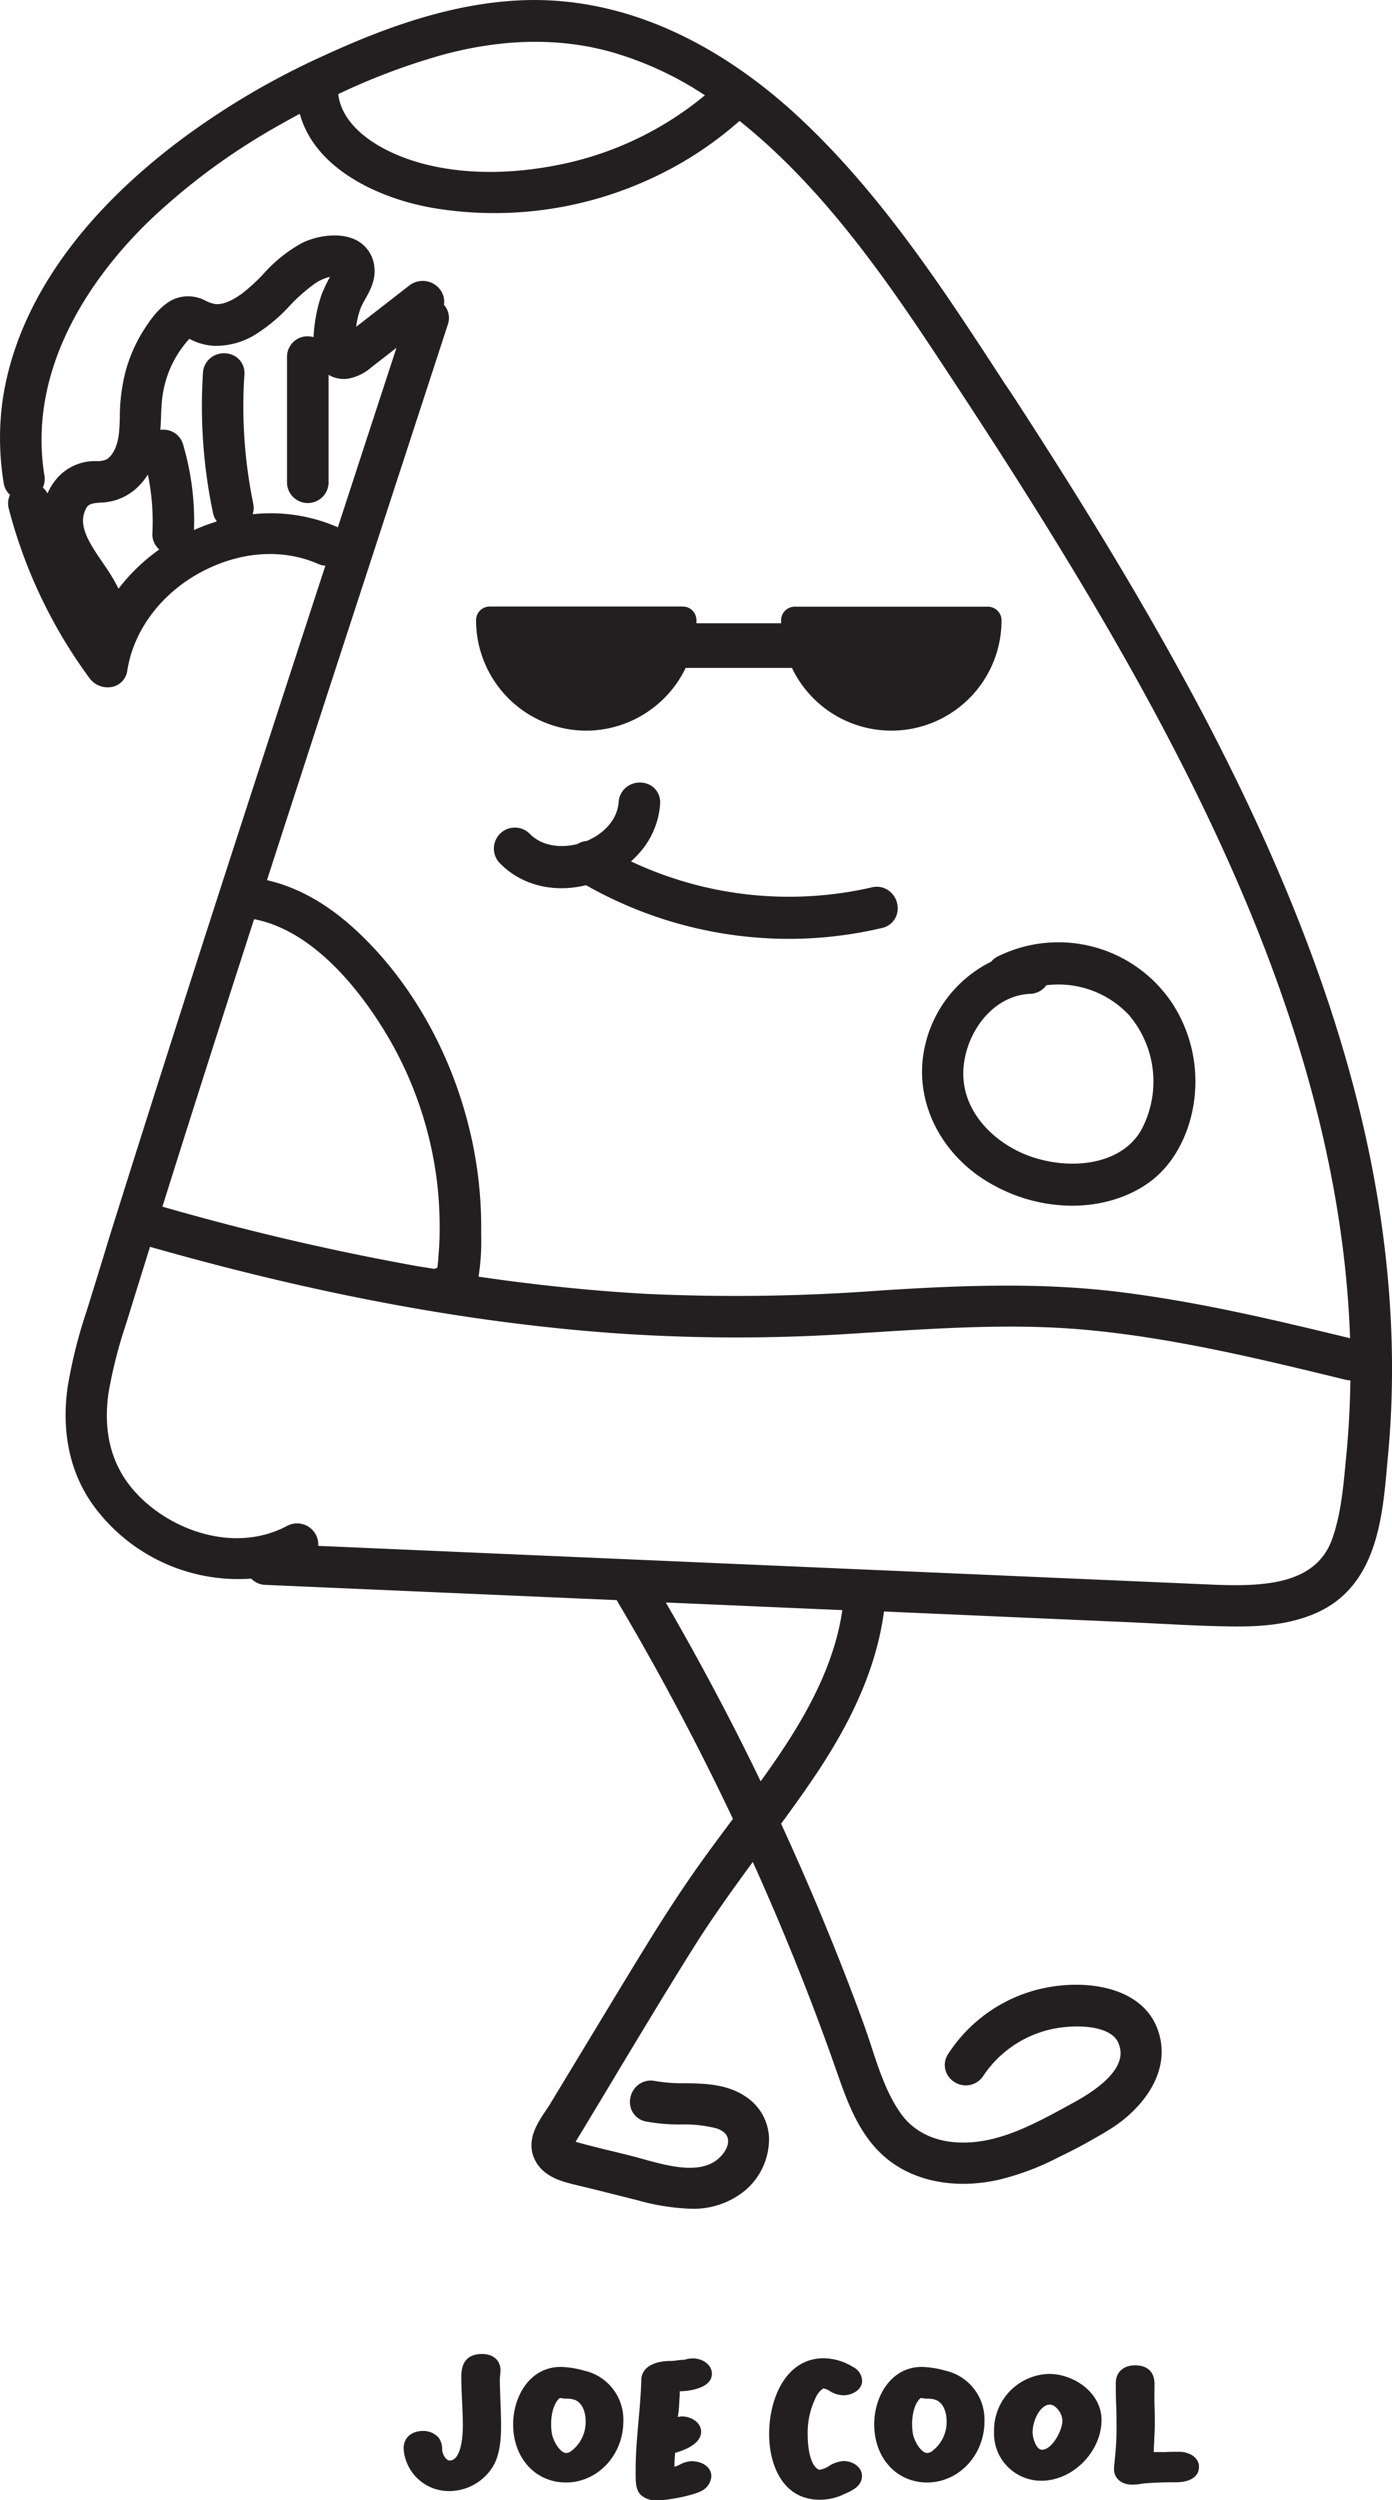
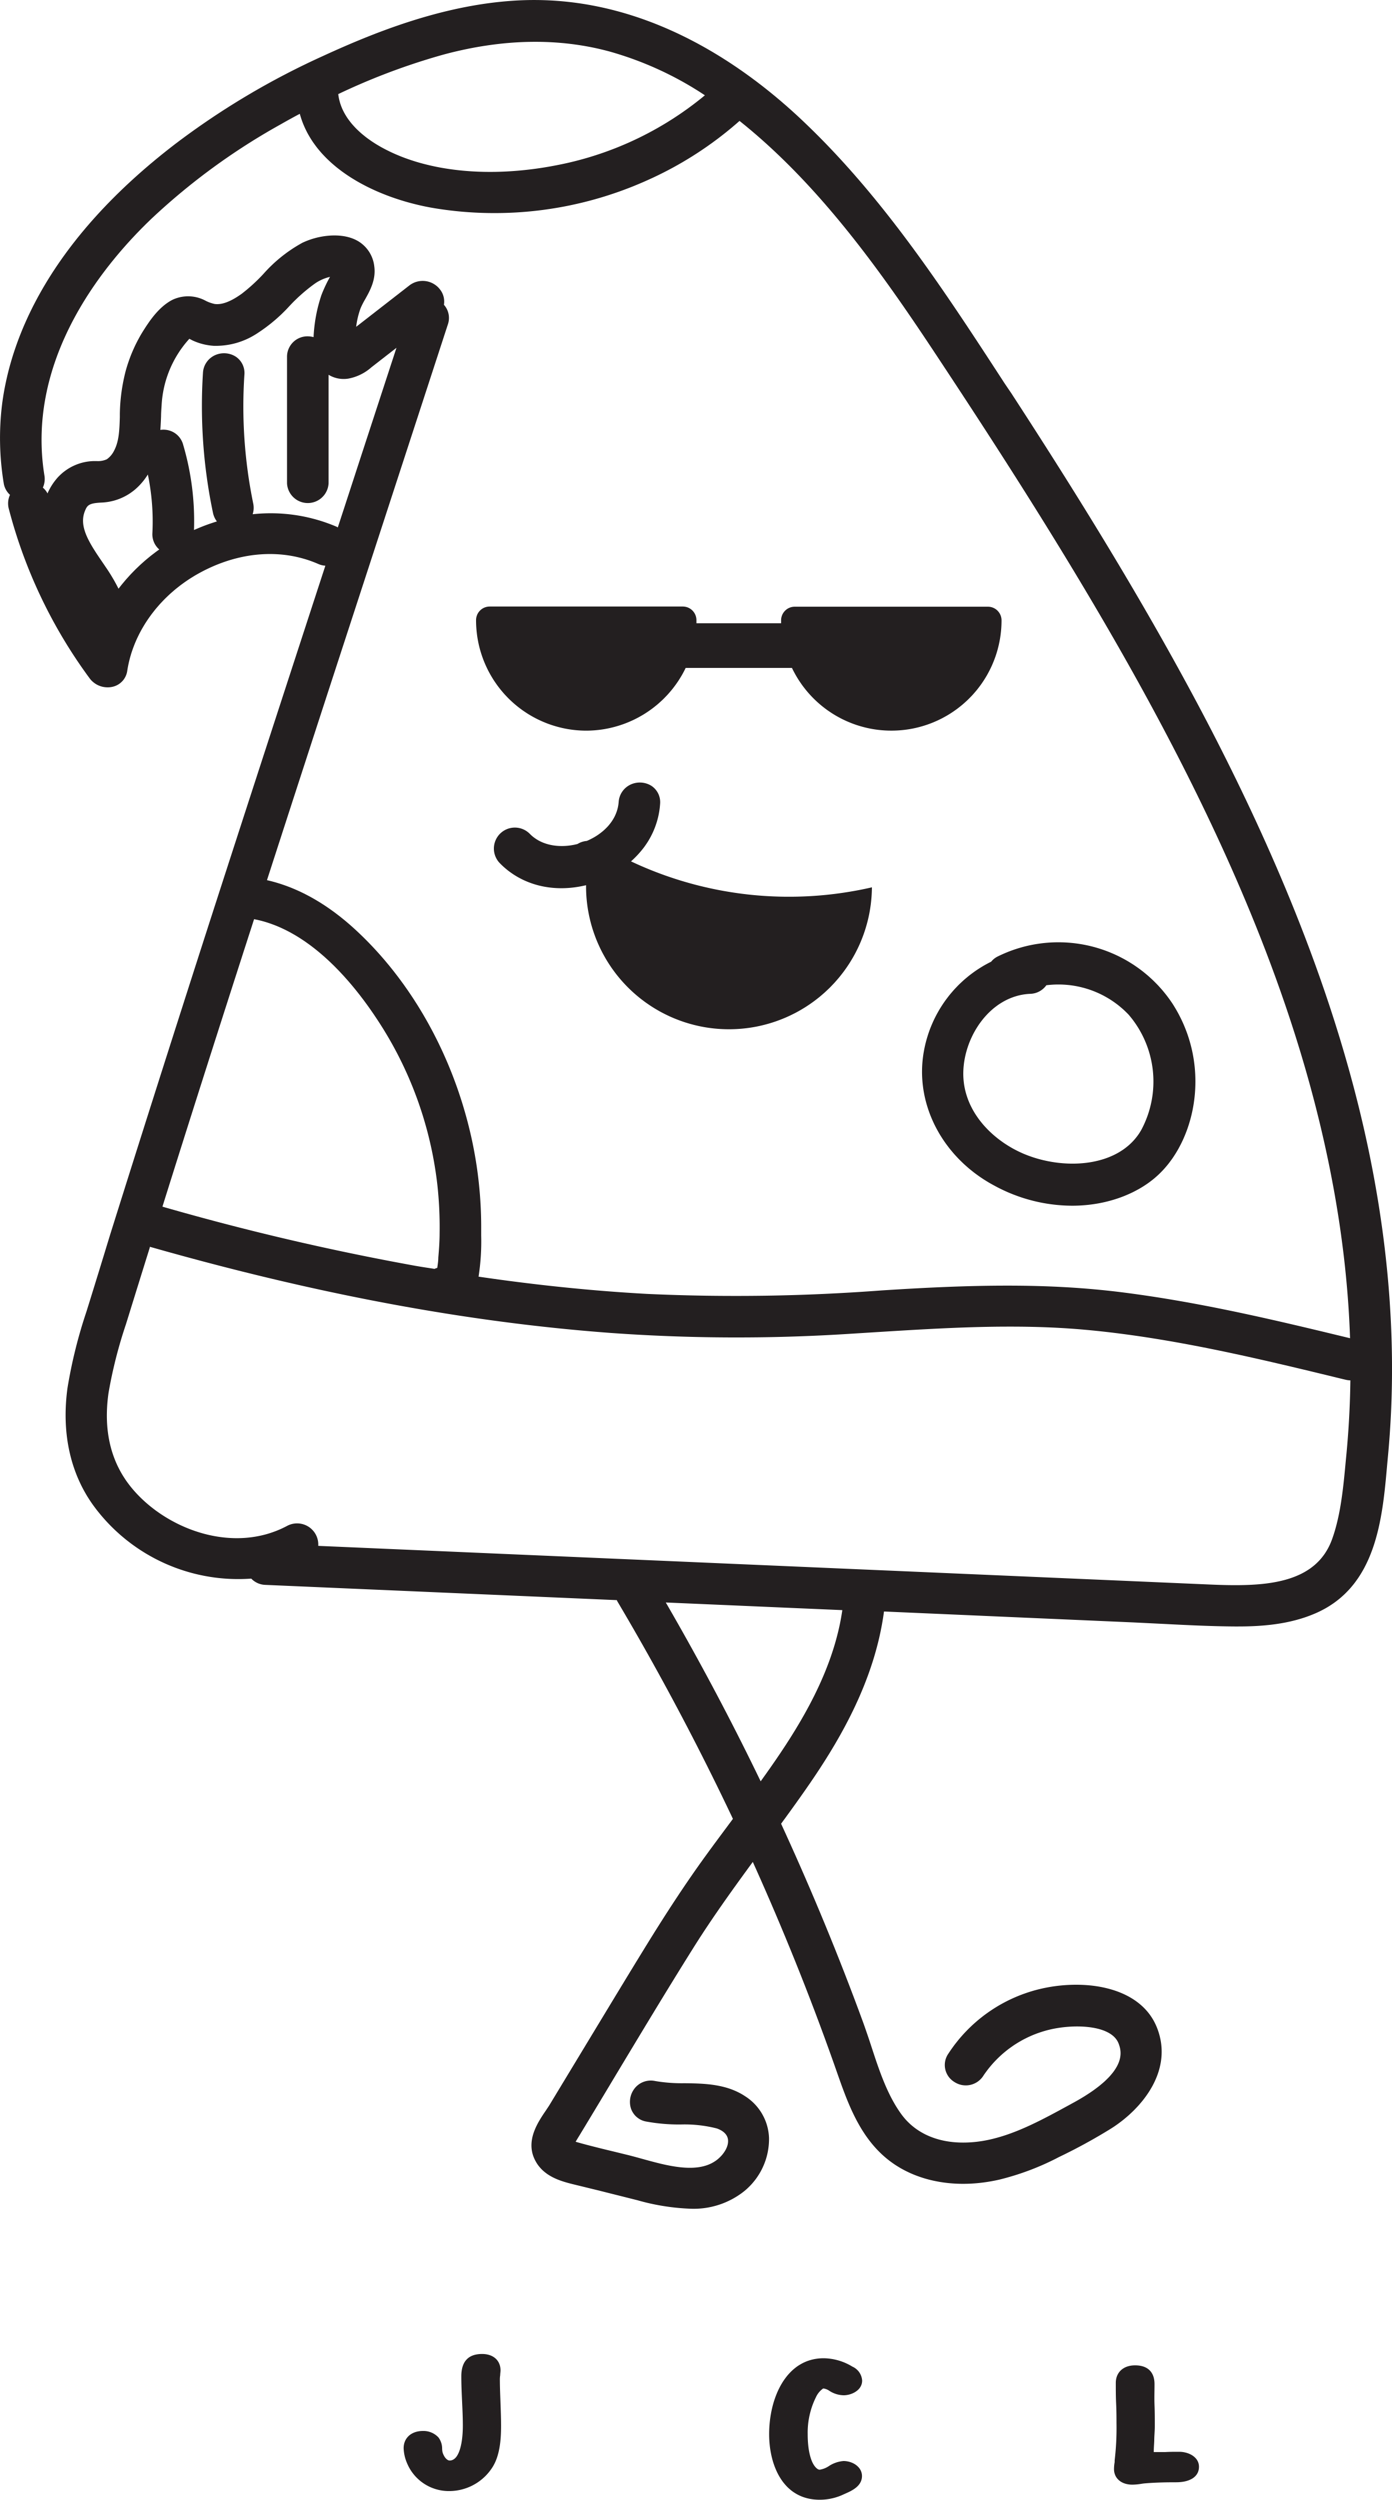
<svg xmlns="http://www.w3.org/2000/svg" viewBox="0 0 254.86 457.57">
  <g id="Layer_2" data-name="Layer 2">
    <g id="Layer_1-2" data-name="Layer 1">
      <path d="M91.52,435.36a4.76,4.76,0,0,1,.06-.66c0-.3.06-.6.06-.9,0-1.81-1.32-3-3.37-3-2.53,0-3.81,1.38-3.81,4.09,0,1.53.07,3.07.14,4.56s.14,3,.14,4.47c0,3.08-.63,6.38-2.41,6.38-.56,0-1.1-.79-1.31-1.53a3.67,3.67,0,0,1-.07-.63,3.42,3.42,0,0,0-.66-2.05,3.74,3.74,0,0,0-2.86-1.2c-2.11,0-3.53,1.27-3.53,3.16a7.63,7.63,0,0,0,.6,2.68,8.29,8.29,0,0,0,7.77,5.16,9.39,9.39,0,0,0,8.06-4.63c1.25-2.19,1.41-5.06,1.41-7.31,0-1.45-.06-2.92-.11-4.35S91.52,436.78,91.52,435.36Z" fill="#231f20" />
-       <path d="M107,433.86a17.43,17.43,0,0,0-4.34-.69c-5.66,0-8.71,5.41-8.71,10.5,0,6.17,4.07,10.65,9.68,10.65,5.79,0,10.5-5,10.5-11.24A9.18,9.18,0,0,0,107,433.86Zm-4.09,5.05a4.76,4.76,0,0,0,.75.07,4.49,4.49,0,0,1,1.56.22c1.48.56,2,2.41,2,3.81a6.64,6.64,0,0,1-2.72,5.62,1.46,1.46,0,0,1-.81.29c-1.13,0-2.36-2.09-2.64-3.5a10.53,10.53,0,0,1-.14-1.88c0-1.72.48-3.8,1.58-4.68A3,3,0,0,1,102.92,438.91Z" fill="#231f20" />
-       <path d="M124.26,441.18c.06-.64.1-1.28.13-1.92l.06-.92c0-.24,0-.47,0-.71,1.24,0,5.89-.39,5.89-3.21,0-1.73-1.8-2.81-3.46-2.81a4.59,4.59,0,0,0-1.53.25,10.42,10.42,0,0,0-1.4.12,10.71,10.71,0,0,1-1.23.1c-1.15,0-3.27.19-4.52,1.48a3.06,3.06,0,0,0-.79,2.18c-.07,2.41-.29,4.87-.5,7.25-.26,2.94-.53,6-.53,9v.67c0,1.52,0,3,.94,3.93a4.14,4.14,0,0,0,3.13,1c1.69,0,6.68-.88,8.25-1.87h0a3.2,3.2,0,0,0,1.54-2.55c0-1.79-1.85-2.75-3.59-2.75a5,5,0,0,0-2.21.64,6,6,0,0,1-.95.39,19.42,19.42,0,0,1,.13-2.56c.79-.21,4.75-1.35,4.75-3.85,0-1.83-2-2.81-3.47-2.81a3.29,3.29,0,0,0-.8.11l.06-.46C124.21,441.62,124.24,441.4,124.26,441.18Z" fill="#231f20" />
      <path d="M150.72,437.11a2.41,2.41,0,0,1,1.12.43,5,5,0,0,0,2.63.82c1.36,0,3.38-.86,3.38-2.69a3,3,0,0,0-1.78-2.55,10.36,10.36,0,0,0-5.25-1.54c-6.85,0-10,7.21-10,13.9,0,5.52,2.43,12,9.28,12a10.24,10.24,0,0,0,4.39-1l.27-.12c1.15-.51,3.06-1.35,3.06-3.22,0-1.7-1.75-2.75-3.38-2.75a5.68,5.68,0,0,0-2.67.92,4.25,4.25,0,0,1-1.67.67.71.71,0,0,1-.45-.16c-1.11-.79-1.77-3.16-1.77-6.34a14.59,14.59,0,0,1,1.54-6.83A3.9,3.9,0,0,1,150.72,437.11Z" fill="#231f20" />
-       <path d="M173.12,433.86a17.43,17.43,0,0,0-4.34-.69c-5.66,0-8.72,5.41-8.72,10.5,0,6.17,4.08,10.65,9.69,10.65,5.79,0,10.5-5,10.5-11.24A9.18,9.18,0,0,0,173.12,433.86ZM169,438.91a4.65,4.65,0,0,0,.75.07,4.49,4.49,0,0,1,1.56.22c1.48.56,2,2.41,2,3.81a6.64,6.64,0,0,1-2.72,5.62,1.51,1.51,0,0,1-.81.29c-1.13,0-2.36-2.09-2.64-3.5a10.53,10.53,0,0,1-.14-1.88c0-1.72.48-3.8,1.57-4.68A3,3,0,0,1,169,438.91Z" fill="#231f20" />
-       <path d="M192.09,434.45A10.33,10.33,0,0,0,182,445a8.64,8.64,0,0,0,8.68,9c5.74,0,11-5.32,11-11.15C201.65,437.88,196.61,434.45,192.09,434.45Zm-1.31,13.88c-1,0-1.72-2-1.72-3.22,0-1.8,1-4.18,2.41-4.86a1.49,1.49,0,0,1,1.55.08,3.56,3.56,0,0,1,1.5,2.62C194.52,444.83,192.6,448.33,190.78,448.33Z" fill="#231f20" />
      <path d="M215.89,448.7c-.85,0-1.69,0-2.54.05-.7,0-1.4,0-2.11,0,0-.68.06-1.38.09-2.05,0-.87.1-1.76.1-2.66,0-1.29,0-2.59-.05-3.88s0-2.57,0-3.84c0-2.22-1.26-3.44-3.56-3.44-2.14,0-3.53,1.27-3.53,3.22,0,1.24,0,2.49.06,3.73s.07,2.45.07,3.67a50.24,50.24,0,0,1-.34,6.78l0,.31a8.17,8.17,0,0,0-.12,1.26c0,1.72,1.35,2.87,3.37,2.87a11,11,0,0,0,1.55-.14,8.46,8.46,0,0,1,.88-.11c1.94-.16,3.9-.19,5.57-.19,2.62,0,4.19-1.06,4.19-2.84S217.63,448.7,215.89,448.7Z" fill="#231f20" />
      <path d="M181.47,176a22.76,22.76,0,0,0-12.32,16.4c-1.75,9.65,3.44,19.54,12.92,24.59a30,30,0,0,0,14.21,3.67c6.68,0,12.54-2.4,16.15-6,6.67-6.58,9.33-20,2.23-31a25.05,25.05,0,0,0-32.14-8.54A3.64,3.64,0,0,0,181.47,176Zm10.12,4.31a17.71,17.71,0,0,1,15.07,5.41,18.76,18.76,0,0,1,2.28,21.1c-3.82,6.67-13.54,7.37-20.75,4.64-6-2.26-11.93-7.82-11.82-15.16.1-6.73,5.06-14.13,12.29-14.42A3.75,3.75,0,0,0,191.59,180.29Z" fill="#231f20" />
      <path d="M247.69,198.37c-5.44-20.39-13.95-41.63-26-64.93-12-23.14-25.82-45-36.54-61.49L184,70.26c-10.76-16.54-21.88-33.65-36.43-47.58C136,11.54,117.24-1.42,94,.13,80.67,1,68.21,6.07,58.85,10.38A140.79,140.79,0,0,0,32.32,26.17C8.67,44.21,1.9,62.14.38,74a50.79,50.79,0,0,0,.3,14.43,3.6,3.6,0,0,0,1.15,2.13,3.77,3.77,0,0,0-.22,2.55,90.79,90.79,0,0,0,14.83,31.07,4.1,4.1,0,0,0,3.28,1.61,3.64,3.64,0,0,0,.93-.11,3.49,3.49,0,0,0,2.65-2.92c1.11-7.26,6.07-14,13.28-17.93s15.06-4.52,21.71-1.61a3.69,3.69,0,0,0,1.28.31c-7.13,21.85-14.37,44.07-21.45,66-6.76,21-12.64,39.49-18,56.57Q18,233.07,15.84,240a89,89,0,0,0-3.48,14c-1.14,8.3.53,15.79,4.84,21.66A32.83,32.83,0,0,0,46,288.9a3.74,3.74,0,0,0,2.59,1.15l64.34,2.79a2.24,2.24,0,0,0,.13.27c7.63,12.87,14.73,26.24,21.13,39.76-1.64,2.21-3.29,4.41-4.9,6.63-3.57,4.91-7.21,10.42-11.45,17.33-2.78,4.52-5.53,9.07-8.28,13.61l-8.91,14.72c-.21.35-.46.71-.72,1.1-1.45,2.13-3.62,5.36-2.12,8.75s5.1,4.23,7.49,4.82l4.1,1,7.29,1.83a40.8,40.8,0,0,0,9.81,1.56,14.85,14.85,0,0,0,9.68-3.15,12.32,12.32,0,0,0,4.62-9.82,9.44,9.44,0,0,0-4.27-7.55c-3.46-2.34-7.57-2.4-11.2-2.45a28.87,28.87,0,0,1-5.36-.4,3.77,3.77,0,0,0-3.62,1.16,4,4,0,0,0-.84,3.83,3.59,3.59,0,0,0,2.73,2.41,33.1,33.1,0,0,0,6.44.55,23.83,23.83,0,0,1,6.53.72c.47.15,2,.74,2.09,2.17s-1.1,2.94-2.26,3.75c-3.46,2.43-8.88.92-13.67-.41-.88-.24-1.72-.47-2.52-.67l-3-.73c-2-.48-4.08-1-6.06-1.55l-.4-.12,1.44-2.37q2.91-4.81,5.8-9.64c4.75-7.89,9.65-16.05,14.65-24,3.29-5.2,6.94-10.27,10.55-15.2,5.5,12.19,10.47,24.54,14.8,36.77l.56,1.59c2,5.7,4.23,12.17,9.65,16.32,5.16,3.95,12.5,5.21,20.14,3.46a48.31,48.31,0,0,0,10.93-4.14,100.45,100.45,0,0,0,9.62-5.27c5.72-3.66,11.34-10.67,8.31-18.37-2.83-7.2-12.19-8.89-20.2-7.37a27.71,27.71,0,0,0-18,12.09A3.63,3.63,0,0,0,174.7,381a3.81,3.81,0,0,0,5.33-1.1,20.25,20.25,0,0,1,12-8.42c4.39-1.1,11.49-1,12.79,2.55.47,1.29,1.88,5.19-8.17,10.72l-.73.4c-5.5,3-11.2,6.16-17.2,6.83s-10.83-1.17-13.65-5c-2.58-3.51-4.08-8-5.53-12.45-.48-1.47-1-3-1.53-4.47-4.45-12.15-9.5-24.35-15-36.3,1.31-1.78,2.85-3.91,4.36-6.07,5.85-8.36,12.72-19.58,14.48-32.77l45.69,2,5.46.27c4.27.22,8.69.44,13.07.47h.57c4.2,0,9.49-.32,14.33-2.46,11-4.85,12.13-17.17,13-27.08l.15-1.63C256.16,244.91,254,222,247.69,198.37ZM139.27,326c-5.37-11.13-11.21-22.1-17.37-32.73l32.32,1.4c-1.64,11.35-7.95,21.5-14,30Zm-81-43.09a3.88,3.88,0,0,0-5.64-3.69c-9.87,5.31-22.24.67-28.5-6.89-3.83-4.62-5.26-10.5-4.25-17.47a84.33,84.33,0,0,1,3.18-12.51l.14-.45q2.1-6.78,4.21-13.54c0-.06,0-.12.05-.18,30.31,8.63,57.86,13.78,84.19,15.75a321.93,321.93,0,0,0,43.32.21l5.11-.32c12.67-.79,25.77-1.62,38.59-.46,16,1.45,32,5.33,47.41,9.08l.31.07a3.54,3.54,0,0,0,.85.11c-.06,4.52-.3,9-.72,13.46l-.12,1.23c-.45,4.85-.91,9.87-2.47,14.27-3,8.51-12.65,8.82-22.25,8.41l-53-2.3ZM61.61,96.39a30.72,30.72,0,0,0-15.35-2.28,3.8,3.8,0,0,0,.11-1.93,88,88,0,0,1-1.62-23.62,3.59,3.59,0,0,0-1.57-3.28,4,4,0,0,0-3.91-.23,3.76,3.76,0,0,0-2.11,3.18A95.21,95.21,0,0,0,39,93.89a4,4,0,0,0,.71,1.54A35.72,35.72,0,0,0,35.52,97a49.47,49.47,0,0,0-2-15.66,3.7,3.7,0,0,0-2.7-2.6,3.78,3.78,0,0,0-1.46-.06c.06-.86.1-1.7.13-2.52,0-.66.06-1.31.1-2A19.59,19.59,0,0,1,34.67,62l0,0,.55.29a11,11,0,0,0,3.89,1,13.73,13.73,0,0,0,7.68-2.09,30.21,30.21,0,0,0,6.26-5.25A31.56,31.56,0,0,1,57.51,52a8,8,0,0,1,2.91-1.33A25.59,25.59,0,0,0,58.85,54a28,28,0,0,0-1.44,7.7,4.11,4.11,0,0,0-1.06-.15,3.74,3.74,0,0,0-3.8,3.75V88.45a3.81,3.81,0,0,0,7.61,0V68.59a5.34,5.34,0,0,0,3.62.7A8.78,8.78,0,0,0,68,67.22l4.59-3.57-6.54,20c-1.39,4.27-2.79,8.57-4.2,12.87C61.77,96.49,61.7,96.43,61.61,96.39ZM21.7,107.74a33.13,33.13,0,0,0-2.44-4.1l-.52-.77c-2.59-3.76-4.34-6.63-3.16-9.43.41-1,.77-1.35,2.92-1.46a10.14,10.14,0,0,0,6.88-3,11.84,11.84,0,0,0,1.69-2.14,42.32,42.32,0,0,1,.83,10.72,3.68,3.68,0,0,0,1.26,3A34.48,34.48,0,0,0,21.7,107.74ZM8.13,87C4.7,65.65,19,48.32,27.89,39.88a118.67,118.67,0,0,1,23.28-17c1.21-.69,2.45-1.38,3.72-2.05,2.76,10.14,14.63,15.63,24.8,17.3a68.13,68.13,0,0,0,38.51-5,66.2,66.2,0,0,0,17.2-11c15.06,12,26.61,28.6,36.25,43.19,11.29,17.07,24.4,37.35,36.07,58.29,12.49,22.42,21.69,42.65,28.12,61.86,6.9,20.61,10.71,40.58,11.34,59.44-13.36-3.24-27.16-6.54-41.4-8.36-14-1.8-27.88-1.45-44.37-.39a354.62,354.62,0,0,1-42.88.64c-9.91-.54-20.29-1.6-30.91-3.16a41.78,41.78,0,0,0,.48-7.51V225a75.74,75.74,0,0,0-2.6-20.11c-3.63-13.61-10.88-25.94-20.39-34.71-5.18-4.78-10.63-7.83-16.23-9.1q6.6-20.39,13.24-40.76L82,59.37a3.61,3.61,0,0,0-.72-3.59l0,0a3.58,3.58,0,0,0-.73-2.82A4,4,0,0,0,75,52.2h0l-9.79,7.61A15.26,15.26,0,0,1,66,56.46a14,14,0,0,1,.85-1.68c.91-1.61,2-3.61,1.68-6A6.15,6.15,0,0,0,65.33,44c-3-1.59-7.28-.88-10,.45a26.52,26.52,0,0,0-7.1,5.68,32.44,32.44,0,0,1-3.92,3.59c-2,1.45-3.65,2.09-5,1.91a6.82,6.82,0,0,1-1.57-.54,6.74,6.74,0,0,0-6.15-.23c-2.63,1.34-4.41,4.18-5.48,5.87A27.83,27.83,0,0,0,23,67.93a33.47,33.47,0,0,0-1.06,7.79l0,.62c-.07,2.29-.14,4.44-1.05,6.13a4.15,4.15,0,0,1-1.33,1.58,3.93,3.93,0,0,1-1.87.33l-.51,0a9.25,9.25,0,0,0-6.69,3.09,10.82,10.82,0,0,0-1.79,2.83,3.68,3.68,0,0,0-.85-1.06A3.87,3.87,0,0,0,8.13,87ZM111.65,9.44a61.87,61.87,0,0,1,17.41,8,60.39,60.39,0,0,1-27.31,12.83C89.57,32.63,78,31.45,69.93,27c-2.83-1.55-7.43-4.8-8-9.78A119.55,119.55,0,0,1,81.16,10C92,7.08,102.26,6.88,111.65,9.44ZM68.89,186.32a69,69,0,0,1,11.16,30.3,70.5,70.5,0,0,1,.44,9c0,1.51-.11,3-.24,4.52,0,.63-.11,1.26-.19,1.89a4.45,4.45,0,0,0-.51.19l-.81-.13c-1-.15-2-.31-3-.49a468,468,0,0,1-46-10.77c4.9-15.62,10.31-32.59,16.78-52.61C56.18,170.06,64,178.94,68.89,186.32Z" fill="#231f20" />
-       <path d="M159.64,162.39a67.82,67.82,0,0,1-44.11-4.75,17.7,17.7,0,0,0,2.33-2.51,15,15,0,0,0,3-8,3.59,3.59,0,0,0-1.54-3.28,4,4,0,0,0-3.9-.25,3.79,3.79,0,0,0-2.15,3.16c-.26,3.57-3.11,6-5.84,7.14a3.77,3.77,0,0,0-1.69.56c-2.75.71-6.37.56-8.75-1.87A3.8,3.8,0,0,0,91.54,158c3.93,4,9.75,5.46,15.76,4a75.28,75.28,0,0,0,37.22,9.82,74.06,74.06,0,0,0,17-2,3.62,3.62,0,0,0,2.69-2.5,4,4,0,0,0-.91-3.81A3.74,3.74,0,0,0,159.64,162.39Z" fill="#231f20" />
+       <path d="M159.64,162.39a67.82,67.82,0,0,1-44.11-4.75,17.7,17.7,0,0,0,2.33-2.51,15,15,0,0,0,3-8,3.59,3.59,0,0,0-1.54-3.28,4,4,0,0,0-3.9-.25,3.79,3.79,0,0,0-2.15,3.16c-.26,3.57-3.11,6-5.84,7.14a3.77,3.77,0,0,0-1.69.56c-2.75.71-6.37.56-8.75-1.87A3.8,3.8,0,0,0,91.54,158c3.93,4,9.75,5.46,15.76,4A3.74,3.74,0,0,0,159.64,162.39Z" fill="#231f20" />
      <path d="M107.35,133.72a20.29,20.29,0,0,0,18.19-11.48H145a20.17,20.17,0,0,0,38.37-8.71,2.5,2.5,0,0,0-2.5-2.5H145.51a2.5,2.5,0,0,0-2.5,2.5c0,.18,0,.36,0,.53h-15.5c0-.17,0-.35,0-.53A2.5,2.5,0,0,0,125,111H89.66a2.5,2.5,0,0,0-2.5,2.5A20.22,20.22,0,0,0,107.35,133.72Z" fill="#231f20" />
    </g>
  </g>
</svg>